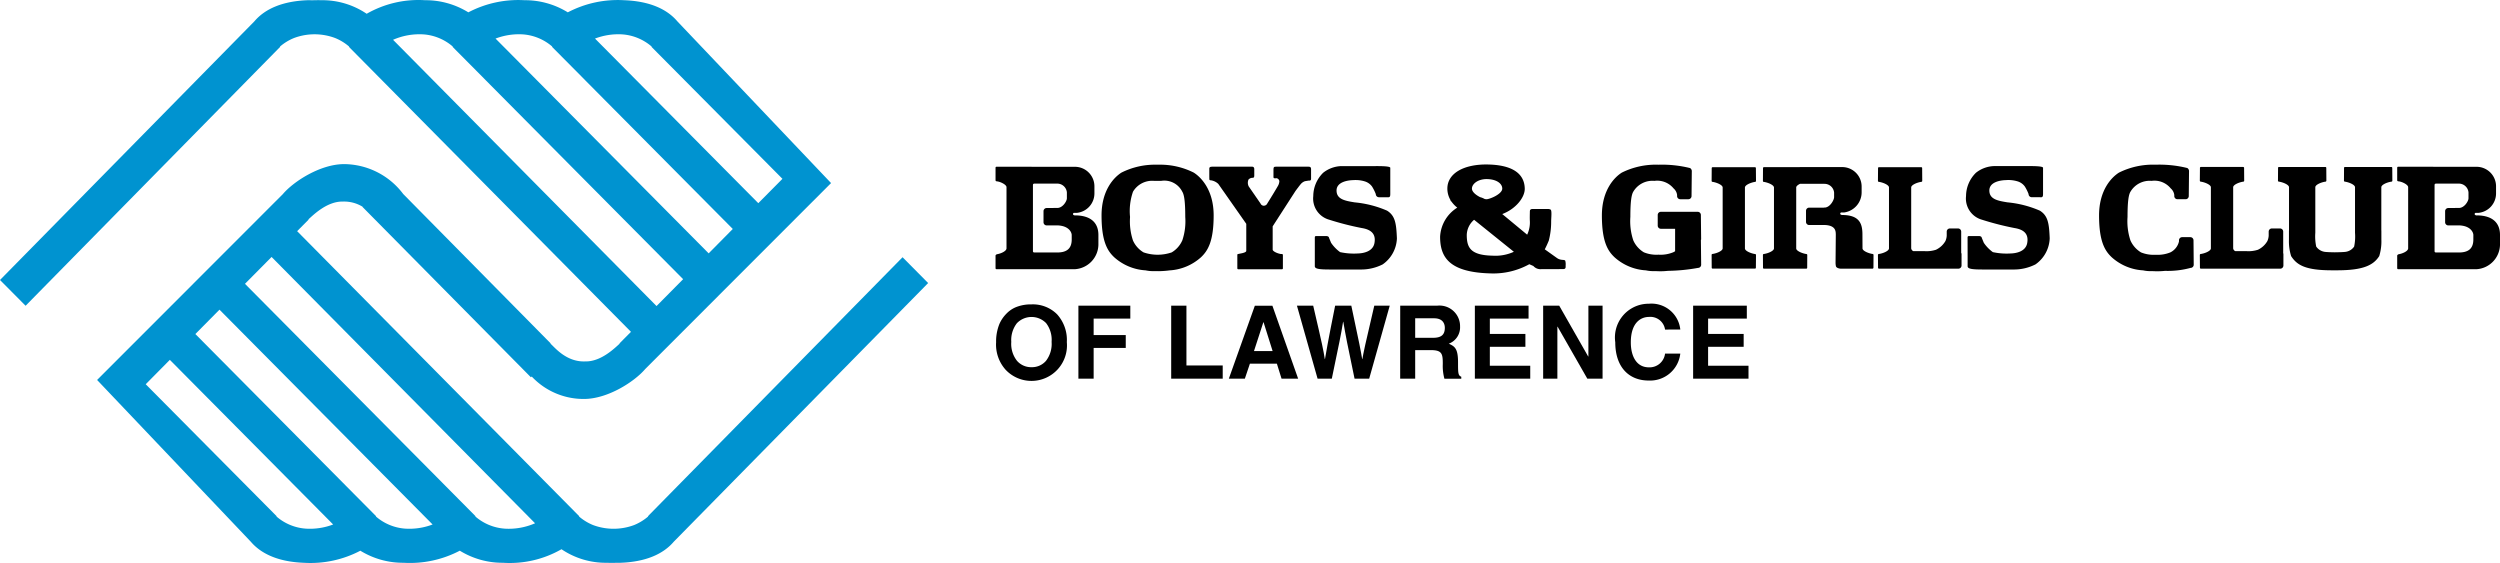
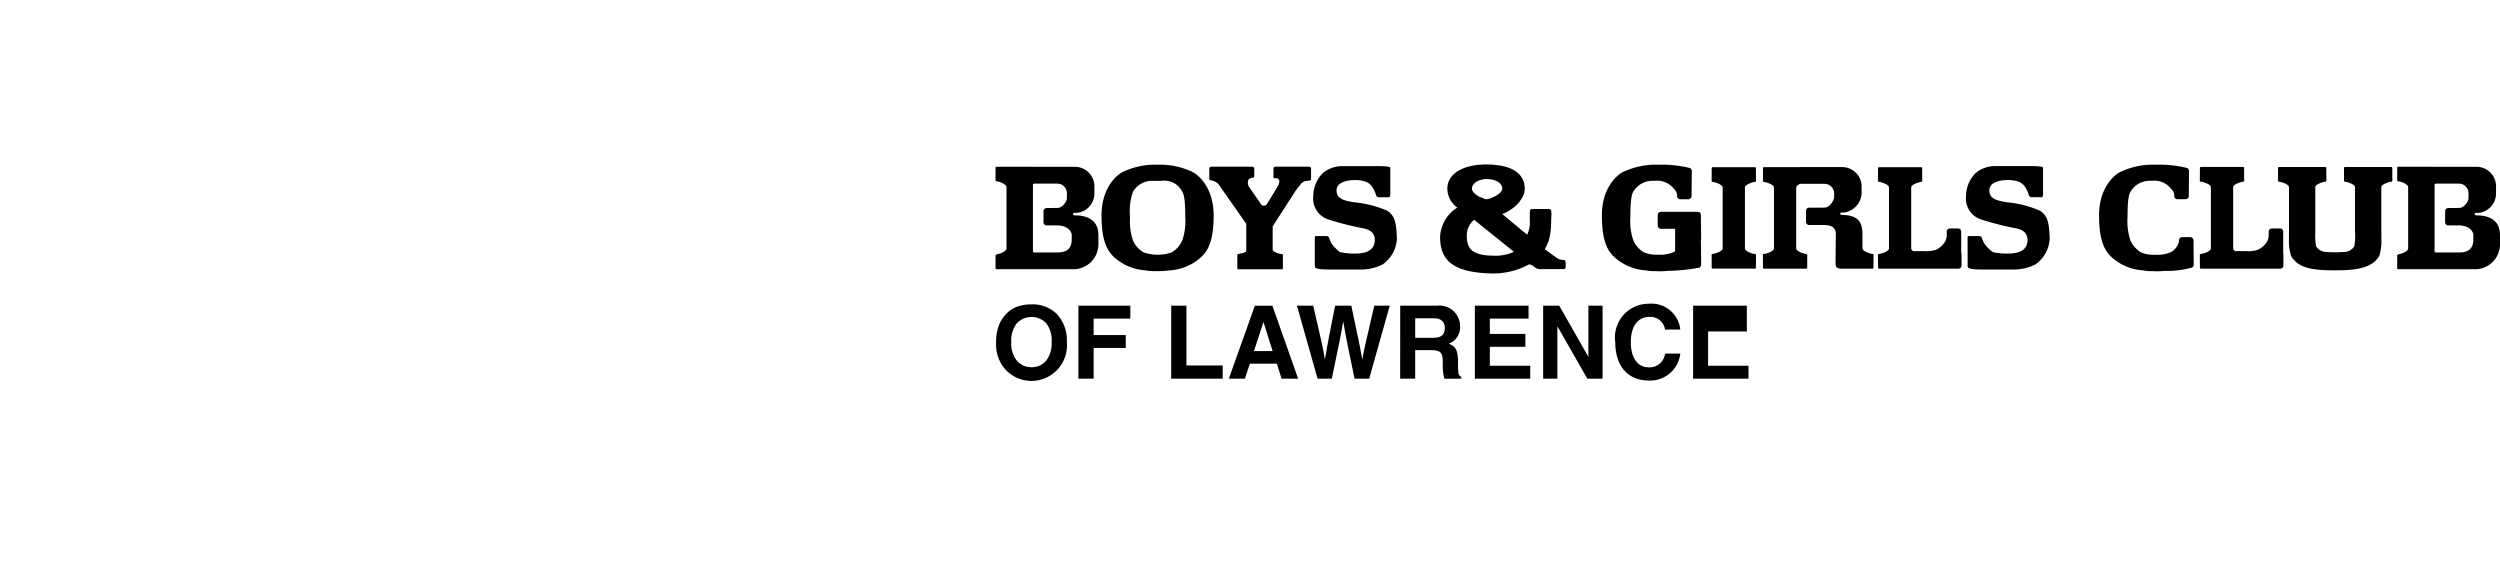
<svg xmlns="http://www.w3.org/2000/svg" width="316.357" height="71.244" viewBox="0 0 316.357 71.244">
  <defs>
    <clipPath id="clip-path">
      <rect id="Rectangle_5366" data-name="Rectangle 5366" width="316.357" height="71.244" transform="translate(0 0)" fill="none" />
    </clipPath>
  </defs>
  <g id="Group_7711" data-name="Group 7711" transform="translate(0 0)">
    <g id="Group_7712" data-name="Group 7712">
      <g id="Group_7711-2" data-name="Group 7711" clip-path="url(#clip-path)">
-         <path id="Path_11320" data-name="Path 11320" d="M114.213,32.551,81.994,65.322l.03.03a6.52,6.52,0,0,1-1.766,1.084,7.428,7.428,0,0,1-5.226,0,6.471,6.471,0,0,1-1.766-1.084l.03-.03L37.6,29.252l1.458-1.467-.03-.03c.534-.456,2.316-2.3,4.364-2.247a4.474,4.474,0,0,1,2.5.659l-.018.021,21.31,21.557.1-.1a8.979,8.979,0,0,0,6.616,2.84c3,0,6.379-2.181,7.745-3.785l23.521-23.534L85.708,2.694C84.34,1.085,82.09.141,78.965.027a13.592,13.592,0,0,0-7.113,1.535A10.3,10.3,0,0,0,66.383.027a13.6,13.6,0,0,0-7.118,1.535A10.288,10.288,0,0,0,53.8.027a13.192,13.192,0,0,0-7.4,1.716A10,10,0,0,0,40.678.027C40.4.02,40.1.018,39.807.027s-.591,0-.871,0c-3.123.114-5.375,1.059-6.741,2.667L0,35.432l3.239,3.26L35.456,5.926l-.03-.03a6.419,6.419,0,0,1,1.766-1.08,7.4,7.4,0,0,1,5.226,0A6.367,6.367,0,0,1,44.186,5.9l-.03.03L79.845,41.991,78.387,43.46l.03.027c-.534.459-2.313,2.3-4.36,2.247-2.4.1-3.867-1.789-4.4-2.247l.03-.027L51.026,24.553a9.431,9.431,0,0,0-7.48-3.785c-3,0-6.376,2.179-7.745,3.785L12.287,48.082,31.744,68.557c1.369,1.6,3.618,2.55,6.741,2.662A13.567,13.567,0,0,0,45.6,69.688a10.28,10.28,0,0,0,5.469,1.528,13.567,13.567,0,0,0,7.115-1.531,10.28,10.28,0,0,0,5.469,1.531,13.141,13.141,0,0,0,7.4-1.716,9.975,9.975,0,0,0,5.722,1.716c.278.011.57.014.869.009s.593,0,.874-.009c3.123-.112,5.372-1.059,6.739-2.662L117.45,35.816ZM78.766,4.352A6.372,6.372,0,0,1,82.473,5.9l-.03.03,3.728,3.755.532.538,12.31,12.406-3.055,3.082L75.294,4.881a8.288,8.288,0,0,1,3.472-.529m-12.581,0a6.368,6.368,0,0,1,3.7,1.544l-.03.03,3.73,3.755.529.538L92.728,28.974l-3.052,3.087L62.708,4.881a8.313,8.313,0,0,1,3.477-.529m-16.446.684a8.306,8.306,0,0,1,3.86-.684A6.366,6.366,0,0,1,57.306,5.9l-.032.03,3.732,3.755.529.538,24.91,25.106-3.365,3.4ZM38.686,66.894a6.329,6.329,0,0,1-3.707-1.542l.027-.03-3.728-3.757-.532-.536L18.44,48.623l3.052-3.087L42.158,66.369a8.253,8.253,0,0,1-3.472.525m12.584,0a6.329,6.329,0,0,1-3.707-1.542l.03-.03-3.73-3.757-.529-.536L24.722,42.27l3.052-3.084L54.742,66.369a8.253,8.253,0,0,1-3.472.525m12.584,0a6.347,6.347,0,0,1-3.709-1.542l.03-.03-3.728-3.757-.529-.536L31,35.916l3.367-3.4,33.341,33.7a8.318,8.318,0,0,1-3.86.68" fill="#0093d0" />
        <path id="Path_11321" data-name="Path 11321" d="M136.018,27.254h-.068v-.021h-.018a.15.15,0,1,1,0-.3h.367a2.473,2.473,0,0,0,2.192-2.455v-.9a2.471,2.471,0,0,0-2.471-2.471h0L126.1,21.1a.118.118,0,0,0-.121.115v1.567a.166.166,0,0,0,.05.135.4.4,0,0,0,.151.034c.461.057,1.186.429,1.186.732v7.752c-.011.335-.668.65-1.211.737a.437.437,0,0,0-.137.087.217.217,0,0,0-.039.176v1.51a.122.122,0,0,0,.121.121h9.917A3.172,3.172,0,0,0,138.995,31V29.725c0-1.364-.776-2.471-2.977-2.471m-.4,3.027c.011,1.3-.776,1.67-1.846,1.67h-2.885l-.112-.025a.188.188,0,0,1-.064-.123V23.449s0-.139.05-.176a.34.34,0,0,1,.162-.039h2.849a1.223,1.223,0,0,1,1.234,1.111v.741c.011.349-.536,1.271-1.257,1.227l-1.3.011a.4.4,0,0,0-.4.4v1.4a.4.4,0,0,0,.4.4H133.9c1.364.084,1.7.86,1.716,1.2Z" />
        <path id="Path_11322" data-name="Path 11322" d="M313.384,27.254h-.073v-.021H313.3a.15.15,0,1,1,0-.3h.365a2.47,2.47,0,0,0,2.192-2.455v-.9a2.468,2.468,0,0,0-2.467-2.471h0l-9.919-.007a.12.12,0,0,0-.123.117v1.565a.164.164,0,0,0,.052.135.4.4,0,0,0,.153.034c.461.057,1.182.429,1.182.732v7.752c-.011.335-.666.65-1.209.737a.438.438,0,0,0-.137.087.214.214,0,0,0-.041.176v1.51a.124.124,0,0,0,.123.121h9.919A3.168,3.168,0,0,0,316.357,31V29.725c0-1.364-.773-2.471-2.973-2.471m-.4,3.027c.011,1.3-.773,1.67-1.843,1.67h-2.886l-.114-.025a.188.188,0,0,1-.064-.123V23.449s0-.139.05-.176a.34.34,0,0,1,.162-.039h2.852a1.225,1.225,0,0,1,1.229,1.111v.741c.011.349-.534,1.271-1.257,1.227l-1.3.011a.4.4,0,0,0-.4.4v1.4a.4.4,0,0,0,.4.4h1.457c1.362.084,1.7.86,1.716,1.2Z" />
        <path id="Path_11323" data-name="Path 11323" d="M165.51,21.094h-3.962c-.349,0-.388.018-.4.4v.935c.009.2.36.119.36.119a.427.427,0,0,1,.322.2,1.178,1.178,0,0,1,.064.151,1.284,1.284,0,0,1-.157.584c-.185.338-1.011,1.7-1.362,2.249a.487.487,0,0,1-.454.3h-.034a.459.459,0,0,1-.379-.283l-1.492-2.16a1.027,1.027,0,0,1-.027-.867.7.7,0,0,1,.472-.221c.167,0,.258-.016.258-.315v-.779c0-.132-.046-.313-.267-.313h-5.024c-.221,0-.4.027-.4.246v1.02c.016.374-.046.447.224.459a1.731,1.731,0,0,1,.917.456l3.538,5.051v3.413c.011.171-.4.283-.687.333l-.331.068a.115.115,0,0,0-.114.1v1.734a.123.123,0,0,0,.116.1h5.534a.123.123,0,0,0,.116-.1V32.243h-.007a.115.115,0,0,0-.114-.1h-.141c-.433-.068-1.006-.329-1.031-.545V28.641l2.89-4.48s.509-.687.666-.867a1.192,1.192,0,0,1,.538-.367l.441-.073c.333.023.324-.11.324-.331v-1.03c.009-.358-.1-.4-.4-.4" />
        <path id="Path_11324" data-name="Path 11324" d="M288.922,32v-2.69a.4.4,0,0,0-.4-.4h-1.036a.4.4,0,0,0-.4.4v.513a1.952,1.952,0,0,1-.167.684,2.729,2.729,0,0,1-1.2,1.1,3.907,3.907,0,0,1-1.5.169H282.85a.463.463,0,0,1-.258-.338V23.692c0-.3.7-.616,1.248-.7a.163.163,0,0,0,.123-.05.2.2,0,0,0,.023-.125l-.011-1.57a.121.121,0,0,0-.119-.119h-5.35a.119.119,0,0,0-.119.119l-.014,1.57a.217.217,0,0,0,.025.125.171.171,0,0,0,.125.05c.541.087,1.248.4,1.248.7v7.743c0,.306-.707.616-1.248.7a.177.177,0,0,0-.125.048.217.217,0,0,0-.025.125l.014,1.567A.12.12,0,0,0,278.5,34h10.049a.4.4,0,0,0,.4-.4V32.172a.428.428,0,0,0-.041-.176" />
        <path id="Path_11325" data-name="Path 11325" d="M248.175,32v-2.69a.4.4,0,0,0-.4-.4h-1.031a.4.4,0,0,0-.4.4v.513a1.909,1.909,0,0,1-.167.684,2.74,2.74,0,0,1-1.2,1.1,3.888,3.888,0,0,1-1.5.169h-1.371a.463.463,0,0,1-.258-.338V23.717c0-.306.71-.618,1.248-.7a.161.161,0,0,0,.125-.052.2.2,0,0,0,.025-.123l-.011-1.567a.119.119,0,0,0-.117-.121H237.77a.12.12,0,0,0-.116.121l-.014,1.567c.007,0-.009.071.025.123a.155.155,0,0,0,.123.052c.545.084,1.25.4,1.25.7v7.718c0,.306-.7.616-1.25.7a.167.167,0,0,0-.123.048c-.034.055-.018.125-.025.125l.014,1.567a.121.121,0,0,0,.116.123h10.049a.4.4,0,0,0,.4-.4v-1.43a.462.462,0,0,0-.041-.176" />
        <path id="Path_11326" data-name="Path 11326" d="M295.5,31.928c-.356,0-1.1-.023-1.323-.059A1.577,1.577,0,0,1,293.1,31.2a6.232,6.232,0,0,1-.114-1.745V23.692c0-.306.707-.618,1.25-.7,0,0,.089,0,.123-.052a.219.219,0,0,0,.027-.123l-.011-1.572a.12.12,0,0,0-.121-.116h-5.863a.117.117,0,0,0-.119.115h0l-.011,1.572a.211.211,0,0,0,.023.123.164.164,0,0,0,.125.052c.543.084,1.25.4,1.25.7v5.48h-.009V30.3a6.364,6.364,0,0,0,.274,2.106c.732,1.152,1.843,1.8,5.172,1.8h.648c3.326,0,4.6-.652,5.331-1.8a6.361,6.361,0,0,0,.271-2.106V29.172h-.007v-5.48c0-.306.7-.618,1.248-.7a.164.164,0,0,0,.125-.052.211.211,0,0,0,.023-.123l-.011-1.572a.116.116,0,0,0-.118-.116h-5.864a.12.12,0,0,0-.121.116l-.009,1.572a.189.189,0,0,0,.025.123.155.155,0,0,0,.123.052c.541.084,1.25.4,1.25.7v5.765a6.2,6.2,0,0,1-.11,1.745,1.562,1.562,0,0,1-1.077.666c-.228.036-.965.055-1.321.059" />
        <path id="Path_11327" data-name="Path 11327" d="M277.572,30.411a.4.4,0,0,0-.4-.4h-1.036a.4.4,0,0,0-.4.4v.135a2.056,2.056,0,0,1-1.1,1.394,4.251,4.251,0,0,1-1.832.3h-.039a4.275,4.275,0,0,1-1.834-.3,3.368,3.368,0,0,1-1.335-1.506,7.706,7.706,0,0,1-.372-2.973c0-1.923.132-2.815.372-3.2a2.816,2.816,0,0,1,2.674-1.373,2.651,2.651,0,0,1,2.418.949,1.326,1.326,0,0,1,.452.837v.137a.4.4,0,0,0,.4.4h1.033a.4.4,0,0,0,.4-.4l.032-3.1a.471.471,0,0,0-.219-.449,14.734,14.734,0,0,0-4-.421,9.641,9.641,0,0,0-4.642,1c-.876.548-2.523,2.144-2.523,5.416s.723,4.471,1.6,5.295a6.494,6.494,0,0,0,3.976,1.661,4.331,4.331,0,0,0,1.113.094c.148.007.3.014.454.018a9.248,9.248,0,0,0,1.2-.048A11.049,11.049,0,0,0,277.2,33.9a.4.4,0,0,0,.4-.4Z" />
        <path id="Path_11328" data-name="Path 11328" d="M215.231,30.368l.036-.064-.034-3.1a.4.4,0,0,0-.4-.4h-4.66a.4.4,0,0,0-.4.4V28.55a.4.4,0,0,0,.4.4h1.8v2.838a1.248,1.248,0,0,1-.249.141,4.206,4.206,0,0,1-1.832.3h-.041a4.206,4.206,0,0,1-1.832-.3,3.346,3.346,0,0,1-1.335-1.506,7.654,7.654,0,0,1-.374-2.97c0-1.923.135-2.815.374-3.2a2.809,2.809,0,0,1,2.668-1.365,2.668,2.668,0,0,1,2.423.949,1.324,1.324,0,0,1,.449.837v.138a.4.4,0,0,0,.4.4h1.028a.4.4,0,0,0,.4-.4l.032-3.093a.467.467,0,0,0-.219-.452,14.823,14.823,0,0,0-3.992-.424,9.667,9.667,0,0,0-4.645,1c-.876.55-2.521,2.147-2.521,5.418s.721,4.469,1.6,5.293a6.494,6.494,0,0,0,3.977,1.658,4.41,4.41,0,0,0,1.111.094c.148,0,.3.014.454.016a8.289,8.289,0,0,0,1.2-.048,23,23,0,0,0,3.821-.374.4.4,0,0,0,.4-.4l-.034-3.091v-.041" />
        <path id="Path_11329" data-name="Path 11329" d="M151.056,21.84a9.457,9.457,0,0,0-4.391-1h-.351a9.442,9.442,0,0,0-4.4,1c-.871.55-2.521,2.147-2.521,5.416s.725,4.471,1.6,5.295a6.522,6.522,0,0,0,3.981,1.661,4.41,4.41,0,0,0,1.111.094c.073,0,.579.009.579.009a11.991,11.991,0,0,0,1.339-.1,6.508,6.508,0,0,0,3.976-1.663c.871-.824,1.6-2.021,1.6-5.295s-1.649-4.866-2.521-5.416m-1.451,8.589a3.318,3.318,0,0,1-1.332,1.506,5.48,5.48,0,0,1-3.568,0,3.318,3.318,0,0,1-1.339-1.506A7.69,7.69,0,0,1,143,27.46a7.447,7.447,0,0,1,.372-3.2,2.816,2.816,0,0,1,2.671-1.373h.9a2.535,2.535,0,0,1,2.667,1.373c.244.383.376,1.275.376,3.2a7.6,7.6,0,0,1-.376,2.97" />
        <path id="Path_11330" data-name="Path 11330" d="M222.184,32.19a.171.171,0,0,0-.125-.048c-.543-.089-1.25-.4-1.25-.7V23.727c0-.306.707-.616,1.25-.707a.154.154,0,0,0,.125-.048.291.291,0,0,0,.025-.123l-.014-1.57a.118.118,0,0,0-.115-.121h-5.354a.12.12,0,0,0-.121.119v0l-.011,1.57a.189.189,0,0,0,.025.123.15.15,0,0,0,.123.048c.545.091,1.248.4,1.248.707v7.706c0,.306-.7.616-1.248.7a.166.166,0,0,0-.123.048.189.189,0,0,0-.025.123l.011,1.572a.12.12,0,0,0,.121.119h5.35a.118.118,0,0,0,.119-.117v0l.014-1.572a.291.291,0,0,0-.025-.123" />
        <path id="Path_11331" data-name="Path 11331" d="M237.058,32.182a.166.166,0,0,0-.123-.048c-.543-.089-1.248-.4-1.248-.7l-.009-1.761c0-1.362-.37-2.466-2.573-2.466h-.068v-.025h-.018a.152.152,0,0,1-.151-.153.149.149,0,0,1,.151-.146h.367a2.573,2.573,0,0,0,2.19-2.555v-.721a2.466,2.466,0,0,0-2.466-2.466h-5.361v.011h-4.532a.119.119,0,0,0-.121.119v.011l-.011,1.57a.248.248,0,0,0,.023.123.157.157,0,0,0,.128.048c.541.091,1.248.4,1.248.707v7.706c0,.306-.707.616-1.248.7a.175.175,0,0,0-.128.048.248.248,0,0,0-.023.123l.011,1.575a.12.12,0,0,0,.121.119h5.347a.12.12,0,0,0,.123-.117v0l.009-1.572a.211.211,0,0,0-.023-.123.177.177,0,0,0-.125-.048c-.541-.089-1.25-.4-1.25-.7V23.726c0-.167.21-.333.479-.463h3.082a1.221,1.221,0,0,1,1.234,1.111v.563c.014.349-.534,1.373-1.255,1.328l-.05.011h-1.85a.4.4,0,0,0-.4.4v1.4a.4.4,0,0,0,.4.4h2.051c1.367.082,1.3.858,1.319,1.2l-.032,3.606a2,2,0,0,0,.05.415c.084.265.568.3.568.3h4.058a.119.119,0,0,0,.119-.119l.009-1.572a.183.183,0,0,0-.023-.123" />
        <path id="Path_11332" data-name="Path 11332" d="M168.227,27.811a36.085,36.085,0,0,0,4.1,1.047c1.248.2,1.8.8,1.6,1.9s-1.449,1.3-2.1,1.316a8.216,8.216,0,0,1-2.245-.169,4.687,4.687,0,0,1-1.143-1.182l-.265-.639c0-.1-.137-.214-.358-.214h-1.144c-.221,0-.292,0-.292.214v3.6c0,.335.516.42,1.948.42h3.812a6.024,6.024,0,0,0,2.829-.648,4.2,4.2,0,0,0,1.8-3.3c-.08-1.852-.2-2.847-1.248-3.5a13.4,13.4,0,0,0-4.09-1.047c-1.252-.2-2.3-.4-2.3-1.5s1.449-1.3,2.1-1.314a3.968,3.968,0,0,1,1.5.167,1.765,1.765,0,0,1,.894.648,5.631,5.631,0,0,1,.472.949.4.4,0,0,0,.4.4h1.033c.315.039.4-.046.4-.4V21.238c0-.228-1.3-.219-1.948-.219h-4.219a3.866,3.866,0,0,0-2.329.846,4.171,4.171,0,0,0-1.248,2.946,2.776,2.776,0,0,0,2.046,3" />
        <path id="Path_11333" data-name="Path 11333" d="M250.828,27.811a36.085,36.085,0,0,0,4.1,1.047c1.248.2,1.8.8,1.6,1.9s-1.446,1.3-2.1,1.316a8.233,8.233,0,0,1-2.247-.169,4.729,4.729,0,0,1-1.145-1.182l-.262-.639c0-.1-.135-.214-.356-.214h-1.145c-.219,0-.292,0-.292.214l.007,2.5v1.1c0,.335.513.42,1.944.42h3.812a6.023,6.023,0,0,0,2.831-.648,4.2,4.2,0,0,0,1.8-3.3c-.078-1.852-.2-2.847-1.248-3.5a13.4,13.4,0,0,0-4.094-1.05c-1.246-.2-2.295-.4-2.295-1.5s1.449-1.3,2.1-1.314a4.008,4.008,0,0,1,1.5.167,1.759,1.759,0,0,1,.894.648,5.62,5.62,0,0,1,.47.949.4.4,0,0,0,.4.4h1.031c.317.039.4-.046.4-.4V21.235c0-.228-1.3-.219-1.951-.219h-4.211a3.868,3.868,0,0,0-2.329.846,4.168,4.168,0,0,0-1.254,2.949,2.781,2.781,0,0,0,2.046,3" />
        <path id="Path_11334" data-name="Path 11334" d="M198.087,33.014c-.1-.151-.249-.1-.548-.151a1.26,1.26,0,0,1-.5-.2l-1.56-1.113c.212-.39.381-.8.509-1.1a9.475,9.475,0,0,0,.3-2.4c0-.5.112-1.371-.064-1.522a.731.731,0,0,0-.249-.078h-2.131a.446.446,0,0,0-.2.1c-.064.062-.052.351-.052.351s-.023.7,0,1.047a3.628,3.628,0,0,1-.34,1.75L190.1,27.087c1.736-.655,2.872-2.131,2.847-3.226-.05-2.144-1.964-3-4.7-3.046-3.043-.048-5.094,1.136-5.094,3.046a2.847,2.847,0,0,0,.415,1.487.192.192,0,0,0-.014.062l.112.089a3.614,3.614,0,0,0,.741.776,4.6,4.6,0,0,0-2.172,3.68c0,2.653,1.216,4.5,6.36,4.642a9.416,9.416,0,0,0,4.928-1.163l.516.228a1.186,1.186,0,0,0,.81.4l2.938-.011c.217,0,.333-.066.333-.29V33.6a1.765,1.765,0,0,0-.041-.584m-9.827-10.351c1.2.048,1.848.6,1.848,1.2,0,.7-1.6,1.348-2,1.348a1.013,1.013,0,0,1-.256-.046,2.252,2.252,0,0,0-.552-.221c-.5-.253-1.029-.657-1.029-1.081,0-.6.787-1.248,1.985-1.2m.65,9.689c-2.847-.052-3.29-1.043-3.29-2.635a2.611,2.611,0,0,1,.928-1.907l5.033,4.049a5.6,5.6,0,0,1-2.671.493" />
        <path id="Path_11335" data-name="Path 11335" d="M126.051,43.346a5.878,5.878,0,0,1,.424-2.366,4.323,4.323,0,0,1,.858-1.264,3.561,3.561,0,0,1,1.193-.833,5.037,5.037,0,0,1,1.989-.365,4.324,4.324,0,0,1,3.262,1.266A4.843,4.843,0,0,1,135,43.3a4.494,4.494,0,0,1-7.736,3.5,4.765,4.765,0,0,1-1.216-3.458m1.921-.062a3.456,3.456,0,0,0,.723,2.377,2.365,2.365,0,0,0,1.839.808,2.339,2.339,0,0,0,1.83-.8,3.518,3.518,0,0,0,.712-2.407,3.477,3.477,0,0,0-.694-2.368,2.572,2.572,0,0,0-3.638-.051l-.062.062a3.486,3.486,0,0,0-.707,2.382" />
      </g>
    </g>
    <path id="Path_11336" data-name="Path 11336" d="M136.464,38.681v9.237h1.929v-3.89h4.063V42.4h-4.063V40.318h4.64v-1.64Z" />
    <path id="Path_11337" data-name="Path 11337" d="M148.206,38.681v9.237h6.52V46.244h-4.591V38.681Z" />
    <path id="Path_11338" data-name="Path 11338" d="M159.869,40.774h.024l1.147,3.649h-2.357ZM158.79,38.69,155.5,47.921h2.026l.641-1.905h3.411l.593,1.905h2.1l-3.257-9.231Z" />
    <g id="Group_7714" data-name="Group 7714">
      <g id="Group_7713" data-name="Group 7713" clip-path="url(#clip-path)">
        <path id="Path_11339" data-name="Path 11339" d="M164.118,38.683h2.058c1.183,5.052,1.3,5.692,1.467,6.753h.024c.168-.965.31-1.9,1.285-6.753H171c1.078,5.066,1.168,5.554,1.373,6.753h.026c.155-.883.31-1.673,1.506-6.753h1.955l-2.6,9.237H171.41c-.952-4.526-1.118-5.425-1.426-7.2h-.026c-.284,1.767-.442,2.44-1.427,7.2h-1.8Z" />
        <path id="Path_11340" data-name="Path 11340" d="M177.187,38.683h4.668a2.606,2.606,0,0,1,2.888,2.278,2.454,2.454,0,0,1,.017.332,2.211,2.211,0,0,1-1.427,2.2c.757.335,1.171.618,1.171,2.339,0,1.351,0,1.686.411,1.841v.25H182.78a6.2,6.2,0,0,1-.206-1.868c0-1.262-.077-1.75-1.505-1.75h-1.987v3.615h-1.9Zm4.153,4.063c1,0,1.492-.347,1.492-1.262,0-.482-.221-1.206-1.351-1.206h-2.4v2.468Z" />
        <path id="Path_11341" data-name="Path 11341" d="M186.633,38.681v9.237h7.008v-1.64h-5.113V43.886h4.5v-1.63h-4.5v-1.94h4.9V38.681Z" />
        <path id="Path_11342" data-name="Path 11342" d="M201,38.681v6.431h-.026l-3.666-6.431h-2.033v9.237h1.8V41.336h.026l3.762,6.581h1.93V38.681Z" />
        <path id="Path_11343" data-name="Path 11343" d="M210.7,41.705a1.878,1.878,0,0,0-2.043-1.6c-.926,0-2.289.619-2.289,3.228,0,1.66.663,3.151,2.289,3.151a1.969,1.969,0,0,0,2.043-1.736h1.929a3.84,3.84,0,0,1-4.009,3.406c-2.457,0-4.22-1.657-4.22-4.847a4.269,4.269,0,0,1,3.617-4.829,4.379,4.379,0,0,1,.637-.043,3.666,3.666,0,0,1,3.976,3.266Z" />
-         <path id="Path_11344" data-name="Path 11344" d="M214.253,38.681v9.237h7.008v-1.64h-5.113V43.886h4.5v-1.63h-4.5v-1.94h4.9V38.681Z" />
+         <path id="Path_11344" data-name="Path 11344" d="M214.253,38.681v9.237h7.008v-1.64h-5.113V43.886h4.5h-4.5v-1.94h4.9V38.681Z" />
      </g>
    </g>
  </g>
</svg>